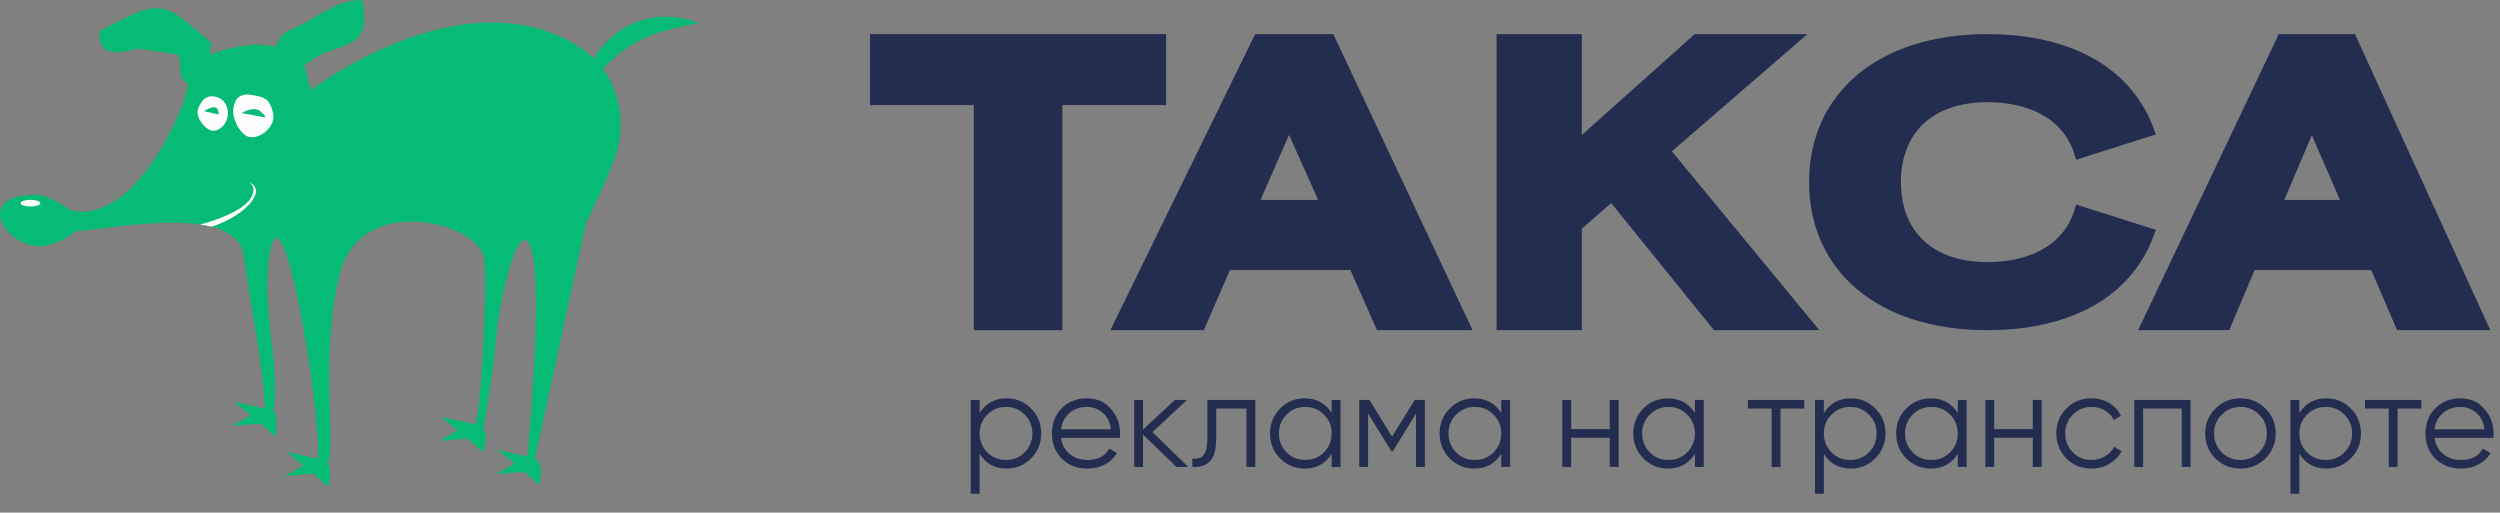
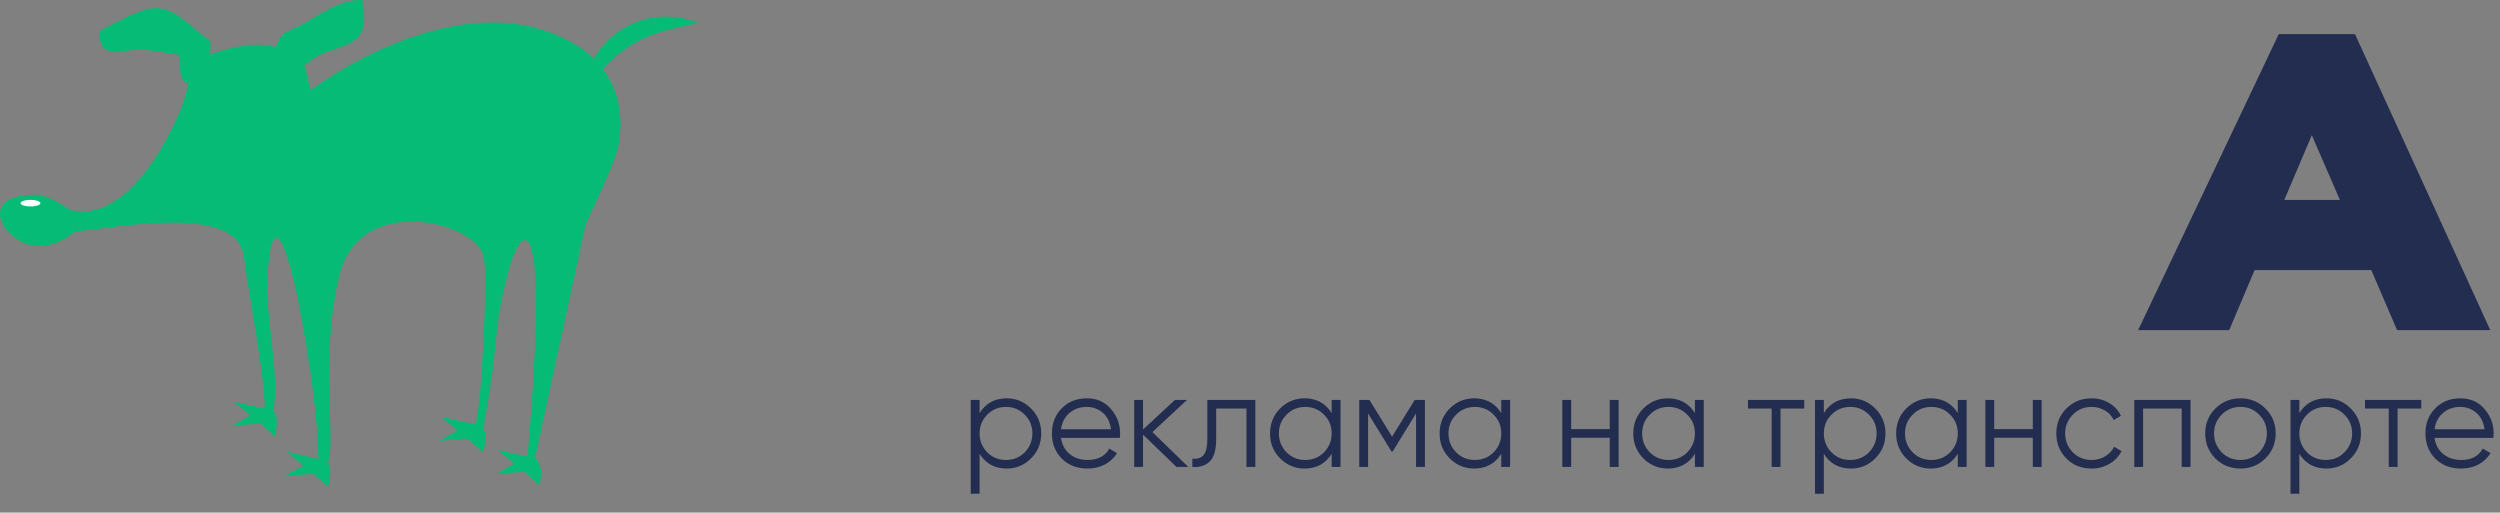
<svg xmlns="http://www.w3.org/2000/svg" width="834" height="171" viewBox="0 0 834 171" fill="none">
  <rect x="0" y="0" width="834" height="171" fill="#808080" stroke="none" />
  <path fill-rule="evenodd" clip-rule="evenodd" d="M233.09 7.643C219.276 2.431 205.586 7.289 198.051 19.535C196.046 17.588 193.651 15.779 190.796 14.181C152.425 -7.3 103.65 30.076 103.65 30.076L101.639 22.033L101.469 21.914C109.484 15.345 111.94 17.718 118.628 13.185C123.277 10.034 120.827 0.004 120.827 0.004C112.2 -0.186 105.898 6.022 97.935 9.534C95.028 10.814 94.323 10.919 92.905 13.693L91.882 15.689C88.984 14.769 82.54 13.883 71.185 17.801C70.775 17.943 70.405 18.073 70.035 18.201C70.085 17.511 70.134 16.821 70.183 16.131C70.307 14.403 70.619 14.159 69.249 13.091C58.255 4.507 55.418 -0.881 42.451 5.639L33.462 10.159C33.462 10.159 31.341 18.686 40.968 17.221C45.38 16.552 44.826 15.972 48.952 16.611C57.389 17.917 56.663 17.803 58.865 18.144C61.338 18.524 58.328 26.666 62.719 27.739C62.225 31.56 60.529 37.678 54.563 48.142C37.981 77.211 22.786 69.736 22.786 69.736C22.786 69.736 16.421 64.936 11.743 64.961C-8.766 65.086 1.616 81.696 12.537 82.108C19.345 82.357 25.175 77.137 25.175 77.137C35.109 76.745 78.874 67.198 81.289 85.318C83.121 99.098 88.614 127.153 88.267 136.269L77.967 134.001L83.621 138.568L77.429 142.04L86.944 141.296L91.864 145.747C92.864 138.838 92.11 138.389 91.22 137.194C93.451 122.18 87.952 105.335 89.362 89.645C92.916 50.151 107.077 135.991 106.12 153.072L95.572 150.749L101.226 155.314L95.037 158.789L104.546 158.042L109.466 162.493C109.466 162.493 111.183 156.14 109.224 154.593C109.868 153.682 110.131 151.57 110.223 148.836C110.599 137.722 107.788 115.003 113.078 92.336C119.799 63.55 159.201 74.213 161.434 85.804C162.801 92.892 160.409 141.833 158.282 141.509L147.031 139.031L152.685 143.596L146.496 147.068L156.008 146.321L160.929 150.775C160.929 150.775 163.416 145.736 161.192 143.247C167.383 108.429 163.884 113.312 169.426 91.229C173.936 73.265 183.538 67.002 175.962 152.302L165.988 150.105L171.639 154.67L165.45 158.142L174.965 157.395L179.883 161.849C179.883 161.849 181.908 154.888 178.455 153.001L195.422 74.653C195.422 74.653 200.747 63.758 204.717 53.831C207.736 46.285 208.898 33.352 201.093 22.987C210.79 12.648 219.059 10.491 233.09 7.643Z" fill="#05BB75" />
  <path fill-rule="evenodd" clip-rule="evenodd" d="M10.169 68.886C8.346 68.886 6.867 68.387 6.867 67.776C6.867 67.16 8.346 66.664 10.169 66.664C11.992 66.664 13.472 67.16 13.472 67.776C13.472 68.387 11.992 68.886 10.169 68.886Z" fill="#FEFEFE" />
-   <path fill-rule="evenodd" clip-rule="evenodd" d="M83.001 60.842C85.543 61.751 86.182 63.922 84.26 66.778C81.871 70.324 76.234 73.867 70.565 75.638C69.346 75.323 68.054 75.073 66.707 74.874C71.94 73.668 80.836 70.295 83.454 66.412C85.153 63.888 84.85 61.898 83.001 60.842ZM81.333 44.706C80.412 43.775 79.553 42.867 79.109 41.876C77.739 38.847 77.245 36.815 78.571 33.737C79.227 32.21 81.073 31.222 83.581 31.608C88.329 32.344 90.117 32.926 91.148 38.098C92.111 42.935 84.685 48.09 81.333 44.706ZM71.333 43.639C71.333 43.639 69.36 43.807 67.361 41.11C65.358 38.413 65.774 36.664 66.473 35.341C67.17 34.013 68.427 31.563 71.703 32.222C77.982 33.493 77.06 42.867 71.333 43.639Z" fill="#FEFEFE" />
  <path fill-rule="evenodd" clip-rule="evenodd" d="M86.832 37.099C84.552 35.202 80.646 37.732 80.646 37.732C82.206 37.908 88.447 39.284 88.56 39.199C88.626 39.151 88.415 38.416 86.832 37.099ZM72.169 35.974C71.175 35.055 67.378 37.382 68.207 37.138L72.926 38.183C72.926 38.183 73.163 36.889 72.169 35.974Z" fill="#05BB75" />
  <path d="M335.823 132.884C339.011 132.884 341.723 134.017 343.958 136.281C346.222 138.546 347.355 141.318 347.355 144.595C347.355 147.873 346.222 150.645 343.958 152.909C341.723 155.174 339.011 156.307 335.823 156.307C331.859 156.307 328.85 154.668 326.793 151.39V164.71H323.843V133.421H326.793V137.801C328.85 134.523 331.859 132.884 335.823 132.884ZM329.341 150.898C331.04 152.597 333.126 153.446 335.599 153.446C338.072 153.446 340.158 152.597 341.857 150.898C343.555 149.14 344.405 147.039 344.405 144.595C344.405 142.122 343.555 140.036 341.857 138.338C340.158 136.609 338.072 135.745 335.599 135.745C333.126 135.745 331.04 136.609 329.341 138.338C327.643 140.036 326.793 142.122 326.793 144.595C326.793 147.039 327.643 149.14 329.341 150.898ZM362.586 132.884C365.923 132.884 368.59 134.061 370.587 136.416C372.643 138.74 373.671 141.496 373.671 144.685C373.671 144.834 373.641 145.296 373.582 146.07H353.959C354.257 148.305 355.21 150.093 356.819 151.434C358.429 152.775 360.44 153.446 362.854 153.446C366.251 153.446 368.65 152.179 370.05 149.646L372.643 151.166C371.659 152.775 370.304 154.042 368.575 154.966C366.877 155.86 364.955 156.307 362.809 156.307C359.293 156.307 356.432 155.204 354.227 152.999C352.022 150.794 350.919 147.993 350.919 144.595C350.919 141.228 352.007 138.442 354.182 136.237C356.358 134.002 359.159 132.884 362.586 132.884ZM362.586 135.745C360.261 135.745 358.309 136.43 356.73 137.801C355.181 139.172 354.257 140.975 353.959 143.21H370.631C370.304 140.826 369.395 138.993 367.905 137.712C366.355 136.401 364.582 135.745 362.586 135.745ZM384.443 144.148L396.422 155.77H392.488L381.314 144.998V155.77H378.364V133.421H381.314V143.299L391.952 133.421H395.975L384.443 144.148ZM402.775 133.421H418.778V155.77H415.827V136.281H405.726V146.249C405.726 149.974 405.01 152.537 403.58 153.937C402.179 155.338 400.243 155.949 397.769 155.77V152.999C399.498 153.178 400.764 152.76 401.569 151.747C402.373 150.734 402.775 148.901 402.775 146.249V133.421ZM444.247 137.801V133.421H447.197V155.77H444.247V151.39C442.191 154.668 439.181 156.307 435.218 156.307C432.03 156.307 429.303 155.174 427.038 152.909C424.803 150.645 423.686 147.873 423.686 144.595C423.686 141.318 424.803 138.546 427.038 136.281C429.303 134.017 432.03 132.884 435.218 132.884C439.181 132.884 442.191 134.523 444.247 137.801ZM429.184 150.898C430.882 152.597 432.968 153.446 435.442 153.446C437.915 153.446 440.001 152.597 441.699 150.898C443.398 149.14 444.247 147.039 444.247 144.595C444.247 142.122 443.398 140.036 441.699 138.338C440.001 136.609 437.915 135.745 435.442 135.745C432.968 135.745 430.882 136.609 429.184 138.338C427.485 140.036 426.636 142.122 426.636 144.595C426.636 147.039 427.485 149.14 429.184 150.898ZM471.949 133.421H475.346V155.77H472.396V137.935L464.574 150.63H464.216L456.394 137.935V155.77H453.444V133.421H456.841L464.395 145.668L471.949 133.421ZM500.819 137.801V133.421H503.769V155.77H500.819V151.39C498.763 154.668 495.753 156.307 491.79 156.307C488.601 156.307 485.875 155.174 483.61 152.909C481.375 150.645 480.258 147.873 480.258 144.595C480.258 141.318 481.375 138.546 483.61 136.281C485.875 134.017 488.601 132.884 491.79 132.884C495.753 132.884 498.763 134.523 500.819 137.801ZM485.756 150.898C487.454 152.597 489.54 153.446 492.013 153.446C494.487 153.446 496.573 152.597 498.271 150.898C499.97 149.14 500.819 147.039 500.819 144.595C500.819 142.122 499.97 140.036 498.271 138.338C496.573 136.609 494.487 135.745 492.013 135.745C489.54 135.745 487.454 136.609 485.756 138.338C484.057 140.036 483.208 142.122 483.208 144.595C483.208 147.039 484.057 149.14 485.756 150.898ZM537.014 143.165V133.421H539.964V155.77H537.014V146.026H524.14V155.77H521.19V133.421H524.14V143.165H537.014ZM565.423 137.801V133.421H568.373V155.77H565.423V151.39C563.367 154.668 560.357 156.307 556.394 156.307C553.205 156.307 550.479 155.174 548.214 152.909C545.979 150.645 544.861 147.873 544.861 144.595C544.861 141.318 545.979 138.546 548.214 136.281C550.479 134.017 553.205 132.884 556.394 132.884C560.357 132.884 563.367 134.523 565.423 137.801ZM550.359 150.898C552.058 152.597 554.144 153.446 556.617 153.446C559.091 153.446 561.176 152.597 562.875 150.898C564.574 149.14 565.423 147.039 565.423 144.595C565.423 142.122 564.574 140.036 562.875 138.338C561.176 136.609 559.091 135.745 556.617 135.745C554.144 135.745 552.058 136.609 550.359 138.338C548.661 140.036 547.812 142.122 547.812 144.595C547.812 147.039 548.661 149.14 550.359 150.898ZM583.112 133.421H601.886V136.281H593.974V155.77H591.024V136.281H583.112V133.421ZM617.46 132.884C620.648 132.884 623.36 134.017 625.595 136.281C627.86 138.546 628.992 141.318 628.992 144.595C628.992 147.873 627.86 150.645 625.595 152.909C623.36 155.174 620.648 156.307 617.46 156.307C613.497 156.307 610.487 154.668 608.431 151.39V164.71H605.481V133.421H608.431V137.801C610.487 134.523 613.497 132.884 617.46 132.884ZM610.979 150.898C612.677 152.597 614.763 153.446 617.236 153.446C619.71 153.446 621.796 152.597 623.494 150.898C625.193 149.14 626.042 147.039 626.042 144.595C626.042 142.122 625.193 140.036 623.494 138.338C621.796 136.609 619.71 135.745 617.236 135.745C614.763 135.745 612.677 136.609 610.979 138.338C609.28 140.036 608.431 142.122 608.431 144.595C608.431 147.039 609.28 149.14 610.979 150.898ZM653.118 137.801V133.421H656.068V155.77H653.118V151.39C651.062 154.668 648.052 156.307 644.089 156.307C640.9 156.307 638.174 155.174 635.909 152.909C633.674 150.645 632.557 147.873 632.557 144.595C632.557 141.318 633.674 138.546 635.909 136.281C638.174 134.017 640.9 132.884 644.089 132.884C648.052 132.884 651.062 134.523 653.118 137.801ZM638.055 150.898C639.753 152.597 641.839 153.446 644.312 153.446C646.786 153.446 648.872 152.597 650.57 150.898C652.269 149.14 653.118 147.039 653.118 144.595C653.118 142.122 652.269 140.036 650.57 138.338C648.872 136.609 646.786 135.745 644.312 135.745C641.839 135.745 639.753 136.609 638.055 138.338C636.356 140.036 635.507 142.122 635.507 144.595C635.507 147.039 636.356 149.14 638.055 150.898ZM678.138 143.165V133.421H681.088V155.77H678.138V146.026H665.265V155.77H662.315V133.421H665.265V143.165H678.138ZM697.741 156.307C694.374 156.307 691.573 155.189 689.338 152.954C687.103 150.66 685.986 147.873 685.986 144.595C685.986 141.288 687.103 138.516 689.338 136.281C691.573 134.017 694.374 132.884 697.741 132.884C699.947 132.884 701.928 133.421 703.686 134.494C705.445 135.536 706.726 136.952 707.531 138.74L705.117 140.126C704.521 138.785 703.552 137.727 702.211 136.952C700.9 136.147 699.41 135.745 697.741 135.745C695.268 135.745 693.182 136.609 691.484 138.338C689.785 140.036 688.936 142.122 688.936 144.595C688.936 147.039 689.785 149.14 691.484 150.898C693.182 152.597 695.268 153.446 697.741 153.446C699.38 153.446 700.856 153.058 702.167 152.284C703.508 151.509 704.551 150.436 705.296 149.065L707.754 150.496C706.83 152.284 705.474 153.699 703.686 154.742C701.898 155.785 699.917 156.307 697.741 156.307ZM711.99 133.421H730.763V155.77H727.813V136.281H714.94V155.77H711.99V133.421ZM755.731 152.954C753.436 155.189 750.665 156.307 747.417 156.307C744.109 156.307 741.323 155.189 739.058 152.954C736.793 150.689 735.661 147.903 735.661 144.595C735.661 141.288 736.793 138.516 739.058 136.281C741.323 134.017 744.109 132.884 747.417 132.884C750.694 132.884 753.466 134.017 755.731 136.281C758.025 138.516 759.172 141.288 759.172 144.595C759.172 147.873 758.025 150.66 755.731 152.954ZM741.159 150.898C742.857 152.597 744.943 153.446 747.417 153.446C749.89 153.446 751.976 152.597 753.674 150.898C755.373 149.14 756.222 147.039 756.222 144.595C756.222 142.122 755.373 140.036 753.674 138.338C751.976 136.609 749.89 135.745 747.417 135.745C744.943 135.745 742.857 136.609 741.159 138.338C739.46 140.036 738.611 142.122 738.611 144.595C738.611 147.039 739.46 149.14 741.159 150.898ZM776.088 132.884C779.277 132.884 781.989 134.017 784.224 136.281C786.488 138.546 787.621 141.318 787.621 144.595C787.621 147.873 786.488 150.645 784.224 152.909C781.989 155.174 779.277 156.307 776.088 156.307C772.125 156.307 769.115 154.668 767.059 151.39V164.71H764.109V133.421H767.059V137.801C769.115 134.523 772.125 132.884 776.088 132.884ZM769.607 150.898C771.306 152.597 773.392 153.446 775.865 153.446C778.338 153.446 780.424 152.597 782.123 150.898C783.821 149.14 784.671 147.039 784.671 144.595C784.671 142.122 783.821 140.036 782.123 138.338C780.424 136.609 778.338 135.745 775.865 135.745C773.392 135.745 771.306 136.609 769.607 138.338C767.908 140.036 767.059 142.122 767.059 144.595C767.059 147.039 767.908 149.14 769.607 150.898ZM788.971 133.421H807.745V136.281H799.833V155.77H796.883V136.281H788.971V133.421ZM820.792 132.884C824.13 132.884 826.797 134.061 828.793 136.416C830.849 138.74 831.877 141.496 831.877 144.685C831.877 144.834 831.848 145.296 831.788 146.07H812.165C812.463 148.305 813.417 150.093 815.026 151.434C816.635 152.775 818.647 153.446 821.06 153.446C824.457 153.446 826.856 152.179 828.257 149.646L830.849 151.166C829.866 152.775 828.51 154.042 826.782 154.966C825.083 155.86 823.161 156.307 821.016 156.307C817.499 156.307 814.639 155.204 812.433 152.999C810.228 150.794 809.126 147.993 809.126 144.595C809.126 141.228 810.213 138.442 812.389 136.237C814.564 134.002 817.365 132.884 820.792 132.884ZM820.792 135.745C818.468 135.745 816.516 136.43 814.937 137.801C813.387 139.172 812.463 140.975 812.165 143.21H828.838C828.51 140.826 827.601 138.993 826.111 137.712C824.562 136.401 822.789 135.745 820.792 135.745Z" fill="#222D50" />
-   <path fill-rule="evenodd" clip-rule="evenodd" d="M386.88 13.519V32.914H352.28V108.003H326.993V32.914H292.396V13.519H386.88Z" fill="#222D50" stroke="#222D50" stroke-width="4.276" />
-   <path fill-rule="evenodd" clip-rule="evenodd" d="M420.054 13.519H443.429L487.884 108.003H460.755L451.888 87.96H408.909L400.179 108.003H373.852L420.054 13.519ZM443.025 68.831L429.997 39.681L417.235 68.831H443.025Z" fill="#222D50" stroke="#222D50" stroke-width="4.276" />
-   <path fill-rule="evenodd" clip-rule="evenodd" d="M525.546 49.831L566.16 13.519H597.216L554.745 50.222L602.392 108.003H572.795L537.755 64.666L525.546 75.337V108.003H501.392V13.519H525.546V49.831Z" fill="#222D50" stroke="#222D50" stroke-width="4.276" />
-   <path fill-rule="evenodd" clip-rule="evenodd" d="M761.546 13.519H784.249L827.437 108.003H801.08L792.467 87.96H750.716L742.236 108.003H716.663L761.546 13.519ZM783.857 68.831L771.202 39.681L758.809 68.831H783.857Z" fill="#222D50" stroke="#222D50" stroke-width="4.276" />
-   <path fill-rule="evenodd" clip-rule="evenodd" d="M632.012 60.763C632.012 42.831 643.882 31.945 662.999 31.945C676.813 31.945 689.678 37.262 694.013 50.595L716.423 43.483C708.073 21.373 685.828 13.519 662.999 13.519C627.797 13.519 605.648 32.32 605.648 60.763C605.648 89.206 627.797 108.003 662.999 108.003C685.828 108.003 708.073 100.149 716.423 78.039L694.013 70.928C689.678 84.264 676.813 89.577 662.999 89.577C643.882 89.577 632.012 78.692 632.012 60.763Z" fill="#222D50" stroke="#222D50" stroke-width="4.276" />
+   <path fill-rule="evenodd" clip-rule="evenodd" d="M761.546 13.519H784.249L827.437 108.003H801.08L792.467 87.96H750.716L742.236 108.003H716.663ZM783.857 68.831L771.202 39.681L758.809 68.831H783.857Z" fill="#222D50" stroke="#222D50" stroke-width="4.276" />
</svg>